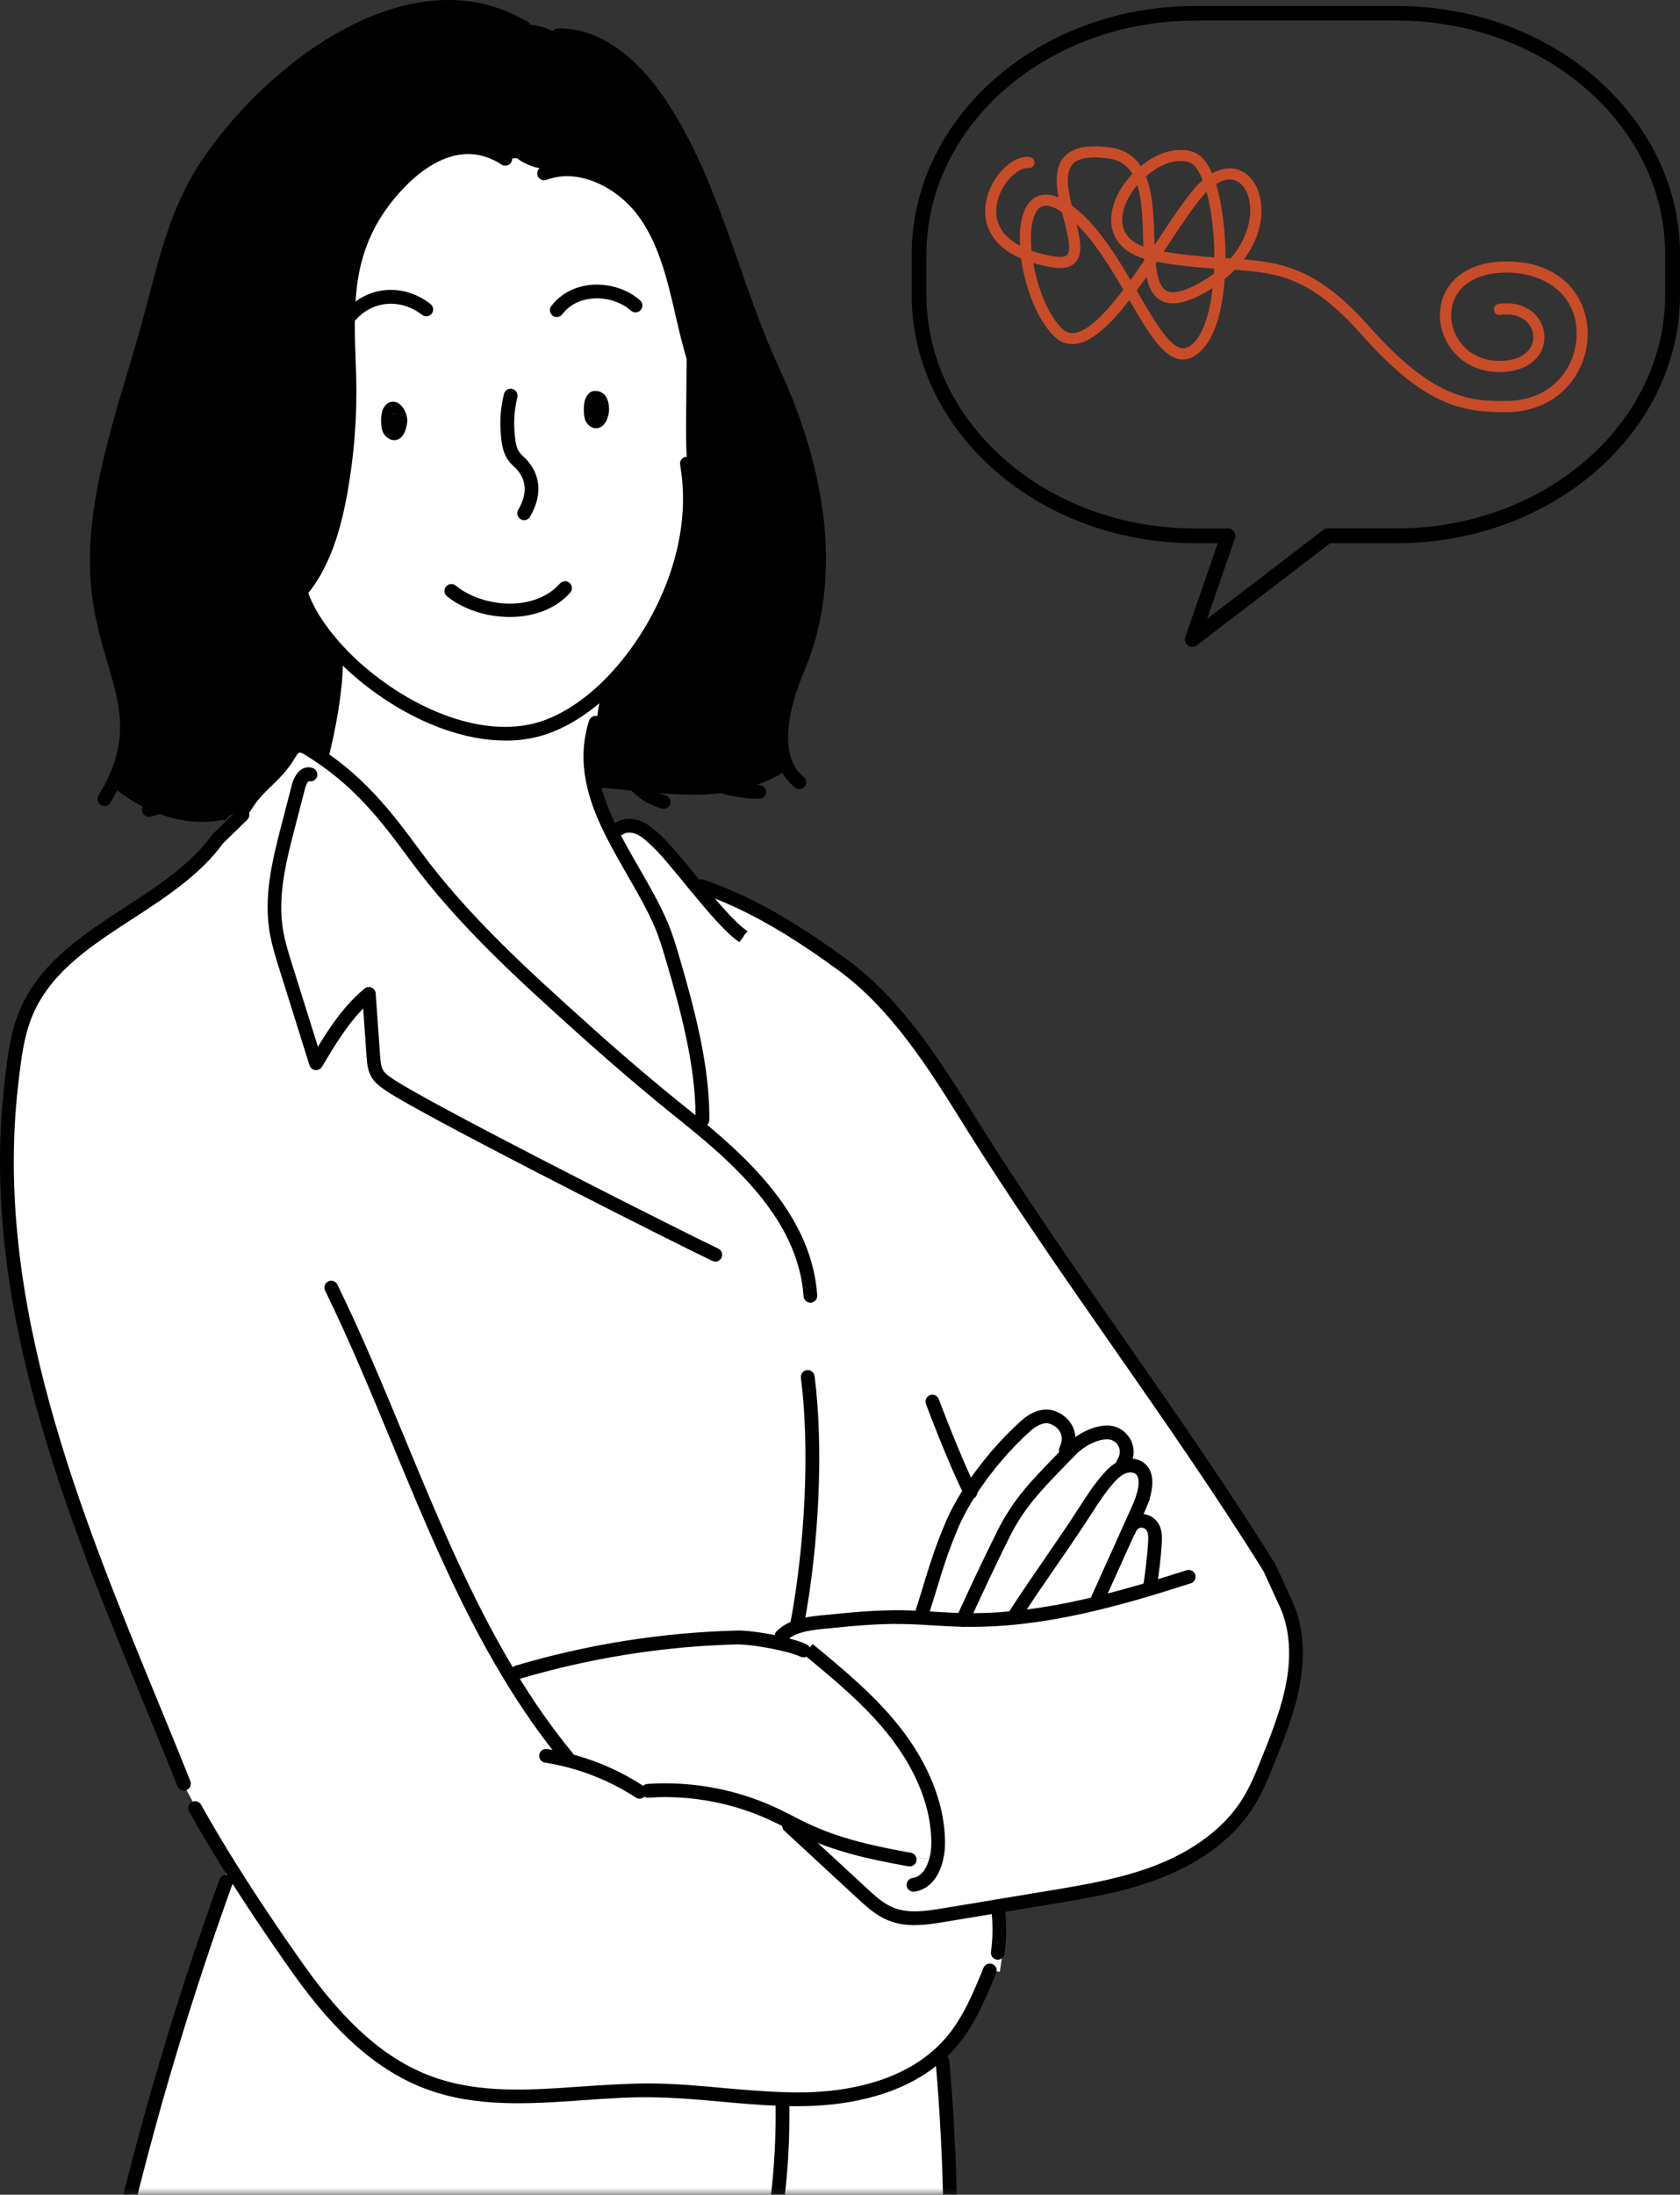
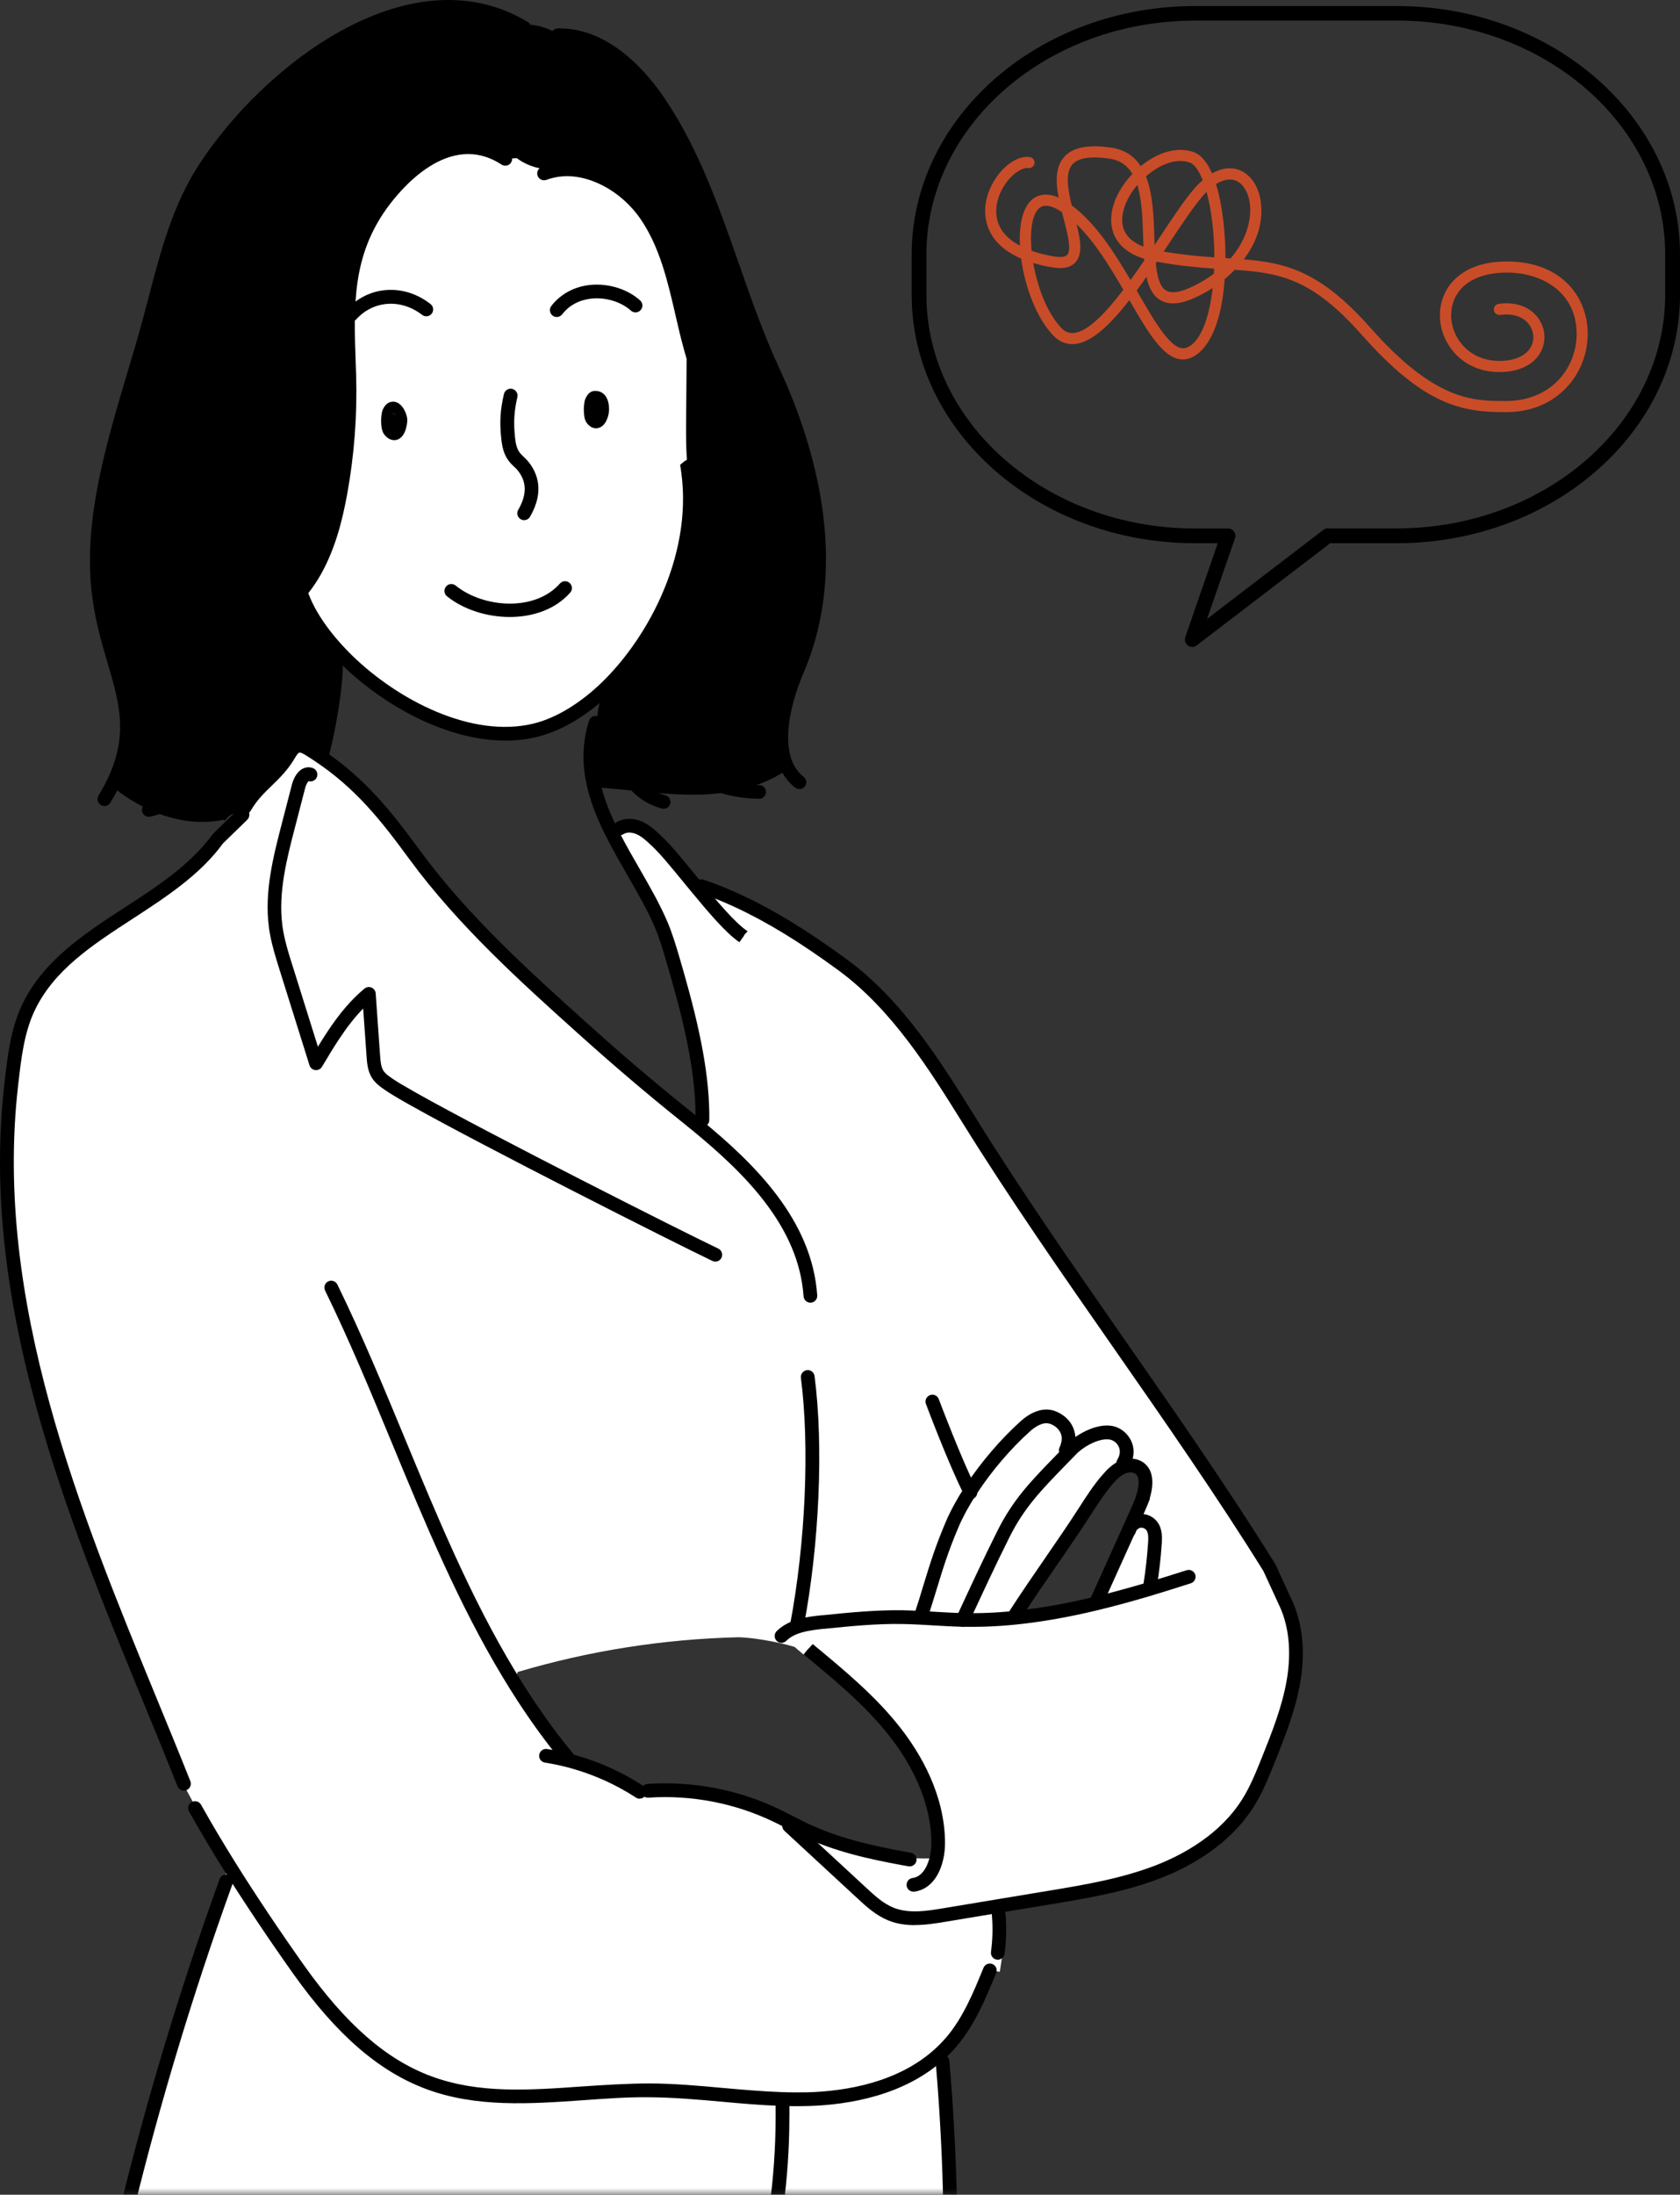
<svg xmlns="http://www.w3.org/2000/svg" xmlns:xlink="http://www.w3.org/1999/xlink" width="124.825px" height="163px" viewBox="0 0 124.825 163" version="1.1">
  <rect x="0" y="0" width="124.825" height="163" fill="#333333" stroke="none" />
  <title>MentalHealth_Illustration</title>
  <defs>
    <rect id="path-1" x="0" y="0" width="166" height="166" />
  </defs>
  <g id="Blog" stroke="none" stroke-width="1" fill="none" fill-rule="evenodd">
    <g id="Article-YourCIDPCareTeam-Desktop" transform="translate(-1246.5, -3283)">
      <g id="MentalHealth_Illustration" transform="translate(1225.5, 3280)">
        <mask id="mask-2" fill="white">
          <use xlink:href="#path-1" />
        </mask>
        <g id="Mask" />
        <g id="MentalHealth_Illo" mask="url(#mask-2)">
          <g transform="translate(21, 3)">
            <g id="Group" stroke-width="1" fill="none" fill-rule="evenodd">
              <g fill-rule="nonzero">
                <g transform="translate(0.498, 0.523)">
                  <path d="M83.432,113.018 C83.557,112.734 83.818,112.507 84.124,112.451 C84.476,112.383 84.856,112.524 85.072,112.808 C85.344,113.16 85.338,113.653 85.31,114.101 C85.242,115.111 85.128,116.115 84.969,117.113 C84.896,117.226 84.805,117.334 84.709,117.431 L84.743,117.544 C83.5,117.913 82.253,118.253 80.999,118.559 L80.971,118.446 C81.788,116.636 82.604,114.821 83.427,113.006 L83.438,113.006 L83.432,113.018 Z" id="Path" fill="#FFFFFF" />
-                   <path d="M84.414,110.721 L84.414,110.721 C84.294,111.078 84.141,111.424 83.983,111.764 C83.795,112.178 83.608,112.592 83.421,113.006 C82.599,114.821 81.782,116.636 80.965,118.446 L80.993,118.559 C78.98,119.041 76.949,119.427 74.902,119.631 L74.885,119.472 C76.671,116.699 78.345,114.453 80.137,111.679 C80.67,110.851 81.209,110.023 81.856,109.28 C82.179,108.911 82.542,108.56 83.001,108.395 C83.194,108.327 83.41,108.299 83.614,108.31 C83.897,108.333 84.164,108.446 84.346,108.662 C84.567,108.923 84.629,109.286 84.623,109.626 C84.612,109.995 84.527,110.363 84.408,110.715 L84.414,110.721 Z" id="Path" fill="#FFFFFF" />
                  <path d="M83.2,107.539 L83.274,107.556 C83.387,107.811 83.506,108.066 83.614,108.321 C83.41,108.304 83.194,108.338 83.001,108.407 C82.548,108.571 82.179,108.923 81.856,109.291 C81.209,110.029 80.67,110.862 80.137,111.691 C78.35,114.464 76.671,116.71 74.885,119.484 L74.902,119.643 C73.614,119.773 72.321,119.83 71.028,119.801 L71.028,119.801 C72.015,117.657 73.002,115.525 74.057,113.42 C75.35,110.823 76.87,109.444 79.11,107.119 C79.156,107.074 79.201,107.028 79.252,106.983 C79.961,106.336 81.169,105.729 82.065,105.888 C82.752,106.013 83.347,106.716 83.2,107.544 L83.2,107.539 Z" id="Path" fill="#FFFFFF" />
                  <path d="M71.657,110.131 C72.815,108.355 74.312,106.637 75.713,105.389 C76.223,104.935 76.955,104.493 77.675,104.731 C78.186,104.901 78.725,105.321 78.866,105.962 C78.866,106.087 78.878,106.211 78.912,106.336 C78.969,106.569 79.082,106.784 79.241,106.954 L79.258,106.972 C79.207,107.017 79.161,107.062 79.116,107.108 C76.881,109.433 75.361,110.811 74.062,113.409 C73.007,115.513 72.02,117.652 71.034,119.784 L71.034,119.784 C71.034,119.784 70.988,119.79 70.96,119.79 C69.95,119.767 68.946,119.688 67.937,119.637 L67.937,119.472 C68.81,116.824 69.168,115.247 70.257,112.689 C70.597,111.889 71.051,111.061 71.578,110.244 C71.601,110.204 71.629,110.17 71.652,110.131 L71.657,110.131 Z" id="Path" fill="#FFFFFF" />
                  <path d="M94.941,118.361 L93.818,115.916 C86.892,104.776 78.401,93.784 71.482,82.645 C68.85,78.413 66.122,74.074 62.1,71.131 C59.701,69.372 57.12,67.688 54.392,66.417 L52.22,66.088 C52.328,66.179 52.571,66.61 52.917,67.314 C52.362,66.695 51.777,65.998 51.205,65.306 C50.082,63.944 49.01,62.6 48.278,61.92 C47.898,61.562 47.512,61.194 47.036,60.972 C46.559,60.751 45.969,60.711 45.538,61.001 L45.623,61.585 C45.465,61.608 45.306,61.63 45.141,61.653 C46.281,63.871 47.722,66.02 48.635,68.159 C48.987,68.981 49.236,69.843 49.492,70.7 C50.479,74.04 51.539,77.999 51.675,81.573 L51.329,82.957 L51.267,83.03 C50.966,82.781 50.66,82.537 50.359,82.299 C47.75,80.211 45.209,78.033 42.725,75.799 C38.346,71.862 33.826,67.756 30.326,62.992 C28.046,59.883 26.186,57.563 23.072,55.516 C22.868,55.38 22.652,55.244 22.431,55.108 C22.181,54.954 21.892,54.807 21.603,54.875 C21.308,54.949 21.121,55.238 20.968,55.505 C19.969,57.212 18.676,57.717 17.678,59.43 L17.882,59.713 C17.757,59.804 15.806,61.664 15.687,61.755 C11.944,66.888 4.309,68.567 1.592,74.324 C0.753,76.105 0.549,78.107 0.322,80.07 C-1.782,98.543 6.884,116.194 13.157,131.951 L13.112,131.973 C13.464,132.614 13.81,133.255 14.156,133.902 L14.088,133.941 C14.865,135.325 15.704,136.732 16.578,138.122 C18.256,140.81 20.037,143.431 21.671,145.733 C24.184,149.273 27.28,152.636 31.347,154.15 C36.509,156.068 42.232,154.701 47.739,154.723 C51,154.74 54.245,155.251 57.5,155.359 C58.175,155.381 58.85,155.393 59.525,155.376 C63.082,155.274 66.814,154.349 69.389,151.961 C69.667,151.712 69.928,151.434 70.177,151.144 C71.499,149.602 72.287,147.69 73.053,145.813 L73.79,145.921 C73.858,145.461 73.926,145.002 73.994,144.548 L73.643,144.497 C73.767,143.561 73.796,142.619 73.716,141.684 L73.756,141.667 C73.682,141.462 73.614,141.258 73.535,141.054 C74.845,140.838 76.155,140.623 77.466,140.402 C80.25,139.942 83.058,139.472 85.678,138.434 C88.299,137.396 90.76,135.728 92.252,133.335 C92.87,132.342 93.307,131.253 93.744,130.17 C94.498,128.275 95.264,126.358 95.61,124.345 C95.956,122.331 95.854,120.181 94.952,118.349 L94.941,118.361 Z M68.844,103.767 C68.844,103.767 68.861,103.812 68.867,103.835 C68.867,103.835 68.827,103.739 68.759,103.568 C68.81,103.693 68.844,103.767 68.844,103.767 Z M57.245,134.327 C54.279,132.892 50.938,132.246 47.648,132.467 L47.631,132.722 C47.427,132.705 47.223,132.682 47.013,132.648 L47.03,132.552 C45.527,131.571 43.876,130.822 42.147,130.334 C41.976,130.283 41.806,130.238 41.636,130.198 L41.681,130.022 C40.054,128.048 38.613,125.955 37.308,123.783 C37.501,123.84 37.688,123.885 37.881,123.942 L37.961,123.658 C43.247,122.087 48.737,121.219 54.25,121.078 C55.186,121.055 57.274,121.401 58.538,121.792 C58.76,121.979 58.975,122.161 59.196,122.354 L59.542,121.945 C61.851,123.851 64.182,125.768 66.02,128.128 C67.857,130.487 69.196,133.352 69.207,136.346 C69.207,136.715 69.168,137.112 69.071,137.492 L69.009,137.475 C68.215,137.537 67.415,137.509 66.626,137.384 L66.609,137.481 C64.097,137.021 61.584,136.448 59.276,135.348 C59.179,135.303 59.083,135.252 58.986,135.206 C58.397,134.917 57.824,134.605 57.239,134.321 L57.245,134.327 Z M85.31,114.09 C85.242,115.099 85.128,116.103 84.969,117.102 C84.896,117.215 84.805,117.323 84.709,117.419 L84.743,117.533 C83.5,117.901 82.253,118.242 80.999,118.548 C78.986,119.03 76.955,119.416 74.907,119.62 C73.62,119.75 72.327,119.807 71.034,119.779 L70.96,119.779 C69.95,119.756 68.946,119.677 67.937,119.626 L67.937,119.461 C68.81,116.812 69.168,115.235 70.257,112.677 C70.597,111.878 71.051,111.05 71.578,110.233 C71.601,110.193 71.629,110.159 71.652,110.119 C72.809,108.344 74.306,106.626 75.707,105.378 C76.218,104.924 76.949,104.482 77.67,104.72 C78.18,104.89 78.719,105.31 78.861,105.951 C78.895,106.07 78.906,106.194 78.906,106.325 C78.963,106.557 79.076,106.773 79.235,106.943 L79.252,106.96 C79.961,106.314 81.169,105.707 82.065,105.865 C82.752,105.99 83.347,106.694 83.2,107.522 L83.274,107.539 C83.387,107.794 83.506,108.049 83.614,108.304 C83.897,108.327 84.164,108.441 84.346,108.656 C84.567,108.917 84.629,109.28 84.623,109.62 C84.612,109.989 84.527,110.358 84.408,110.709 L84.408,110.709 C84.289,111.067 84.136,111.413 83.977,111.753 C83.79,112.167 83.603,112.581 83.415,112.995 L83.427,112.995 C83.551,112.717 83.812,112.496 84.119,112.434 C84.47,112.365 84.85,112.507 85.066,112.791 C85.338,113.143 85.332,113.636 85.304,114.084 L85.31,114.09 Z" id="Shape" fill="#FFFFFF" />
                  <path d="M57.642,156.862 L57.614,156.862 C57.58,156.368 57.54,155.869 57.5,155.37 C58.175,155.393 58.85,155.404 59.525,155.387 C63.082,155.285 66.814,154.36 69.389,151.972 C69.44,152.177 69.474,152.381 69.485,152.591 L69.536,152.591 C69.848,156.181 70.035,159.783 70.103,163.396 L57.194,163.396 C57.483,161.229 57.637,159.045 57.642,156.862 Z" id="Path" fill="#FFFFFF" />
-                   <path d="M42.147,130.34 C41.976,130.289 41.806,130.243 41.636,130.204 L41.681,130.028 C40.054,128.054 38.613,125.961 37.308,123.789 C37.501,123.845 37.688,123.891 37.881,123.948 L37.961,123.664 C43.247,122.093 48.737,121.225 54.25,121.083 C55.186,121.061 57.274,121.407 58.538,121.804 C58.76,121.991 58.975,122.172 59.196,122.365 L59.542,121.957 C61.851,123.862 64.182,125.78 66.02,128.139 C67.857,130.499 69.196,133.363 69.207,136.358 C69.207,136.726 69.168,137.123 69.071,137.503 L69.009,137.486 C68.215,137.549 67.415,137.52 66.626,137.396 L66.609,137.492 C64.097,137.033 61.584,136.46 59.276,135.359 C59.179,135.314 59.083,135.263 58.986,135.218 C58.397,134.928 57.824,134.616 57.239,134.333 C54.273,132.898 50.932,132.251 47.643,132.472 L47.626,132.728 C47.421,132.711 47.217,132.688 47.007,132.654 L47.024,132.557 C45.521,131.576 43.871,130.828 42.141,130.34 L42.147,130.34 Z" id="Path" fill="#FFFFFF" />
                  <path d="M21.79,43.48 L21.875,43.554 C22.352,44.966 23.384,46.515 24.768,47.972 L24.439,48.125 C24.575,49.793 24.059,52.896 23.605,54.824 C23.458,55.017 23.304,55.21 23.157,55.402 L23.078,55.527 C22.873,55.391 22.658,55.255 22.437,55.119 C22.187,54.966 21.898,54.818 21.609,54.886 C21.314,54.96 21.126,55.249 20.973,55.516 C19.975,57.223 18.682,57.728 17.684,59.441 L17.888,59.724 C17.763,59.815 17.633,59.906 17.508,59.997 C17.502,59.991 17.491,59.985 17.485,59.98 C16.963,59.719 16.498,60.002 16.226,60.411 L16.084,60.365 C14.235,60.745 12.329,60.411 10.599,59.617 C9.595,59.163 8.648,58.562 7.809,57.858 C10.571,52.436 7.497,49.373 6.822,43.389 C6.085,36.844 8.892,29.658 10.588,23.424 C11.654,19.499 12.482,15.433 14.729,11.984 C19.17,5.172 29.651,-3.364 38.131,1.366 C39.016,1.196 39.94,1.446 40.734,1.877 C40.859,1.945 40.984,2.018 41.109,2.098 C44.183,2.109 46.758,4.531 48.482,7.101 C52.509,13.084 53.87,20.429 56.905,26.969 C60.092,33.832 61.856,41.926 58.743,49.231 C57.773,51.506 56.984,54.62 58.062,56.588 C56.962,57.371 55.68,57.87 54.347,58.159 C53.451,58.352 52.532,58.46 51.624,58.488 C50.167,58.533 48.709,58.414 47.257,58.272 C46.151,58.165 45.045,58.04 43.939,57.972 L43.684,58.034 C43.281,56.463 43.224,54.852 43.757,53.162 L43.842,53.162 C43.882,52.476 43.996,51.789 44.188,51.126 L44.075,50.995 C48.232,47.292 51.465,40.65 50.626,34.502 L50.632,34.502 C50.467,33.271 50.473,32.012 50.479,30.764 C50.496,28.603 50.513,26.436 50.53,24.275 L50.541,24.275 C50.496,24.082 50.445,23.895 50.405,23.708 C49.73,20.849 49.174,17.866 47.506,15.444 C46.06,13.34 43.491,11.785 41.029,12.092 L41.029,12.018 C39.934,12.194 38.777,11.893 37.898,11.235 L37.053,11.286 C33.508,8.978 29.929,11.768 27.848,14.655 C24.961,18.66 25.318,22.659 25.46,27.4 C25.545,30.327 25.324,33.265 24.79,36.146 C24.399,38.279 23.826,40.406 22.686,42.255 C22.42,42.686 22.119,43.1 21.79,43.491 L21.79,43.48 Z" id="Path" fill="#000000" />
                  <path d="M16.129,139.676 L16.118,139.676 C16.26,139.239 16.311,138.78 16.26,138.326 L16.583,138.127 C18.262,140.816 20.043,143.436 21.677,145.739 C24.189,149.278 27.286,152.642 31.353,154.156 C36.514,156.073 42.237,154.706 47.745,154.729 C51.006,154.746 54.25,155.256 57.506,155.37 C57.546,155.869 57.58,156.363 57.619,156.862 L57.648,156.862 C57.642,159.045 57.489,161.229 57.2,163.396 L9.261,163.396 L8.994,163.333 C10.968,155.33 13.356,147.435 16.141,139.681 L16.129,139.676 Z" id="Path" fill="#FFFFFF" />
-                   <path d="M25.284,48.5 C28.897,52.028 34.523,54.858 39.254,53.712 C40.882,53.315 42.538,52.351 44.069,50.99 L44.183,51.12 C43.99,51.789 43.876,52.47 43.837,53.162 L43.752,53.162 C43.219,54.847 43.275,56.463 43.678,58.029 C43.99,59.265 44.517,60.473 45.136,61.659 C46.276,63.876 47.716,66.026 48.63,68.164 C48.981,68.987 49.231,69.849 49.486,70.705 C50.473,74.046 51.534,78.005 51.67,81.578 L51.324,82.962 L51.261,83.036 C50.961,82.786 50.654,82.543 50.354,82.304 C47.745,80.217 45.204,78.039 42.719,75.804 C38.341,71.868 33.82,67.762 30.321,62.997 C28.04,59.889 26.18,57.569 23.066,55.522 L23.146,55.397 C23.299,55.204 23.446,55.011 23.594,54.818 C24.047,52.896 24.564,49.787 24.427,48.12 L24.756,47.967 C24.921,48.142 25.097,48.318 25.273,48.494 L25.284,48.5 Z" id="Path" fill="#FFFFFF" />
                  <path d="M25.284,48.5 C25.108,48.324 24.932,48.148 24.768,47.972 C23.384,46.515 22.352,44.966 21.875,43.554 L21.79,43.48 C22.119,43.089 22.42,42.675 22.686,42.244 C23.821,40.4 24.393,38.268 24.79,36.135 C25.318,33.254 25.545,30.321 25.46,27.389 C25.318,22.647 24.961,18.649 27.848,14.644 C29.929,11.757 33.508,8.967 37.053,11.275 L37.898,11.224 C38.777,11.882 39.934,12.177 41.023,12.007 L41.023,12.08 C43.491,11.78 46.06,13.334 47.506,15.433 C49.174,17.854 49.73,20.838 50.405,23.697 C50.45,23.884 50.496,24.071 50.541,24.258 L50.53,24.258 C50.513,26.425 50.496,28.586 50.479,30.752 C50.473,31.995 50.462,33.259 50.632,34.49 L50.626,34.49 C51.465,40.639 48.232,47.28 44.075,50.984 C42.544,52.345 40.882,53.31 39.26,53.707 C34.529,54.858 28.903,52.022 25.29,48.494 L25.284,48.5 Z M44.234,29.975 C44.251,29.663 44.205,29.028 43.752,29.022 C43.599,29.022 43.53,29.147 43.474,29.266 C43.451,29.323 43.434,29.38 43.423,29.448 C43.377,29.731 43.377,30.015 43.417,30.299 C43.434,30.401 43.451,30.514 43.519,30.594 C43.939,31.132 44.217,30.304 44.239,29.97 L44.234,29.975 Z M29.254,30.696 C29.266,30.344 28.766,29.346 28.42,30.077 C28.398,30.134 28.375,30.191 28.364,30.265 C28.313,30.554 28.313,30.854 28.352,31.144 C28.369,31.251 28.392,31.359 28.466,31.45 C28.993,32.091 29.249,31.059 29.254,30.696 L29.254,30.696 Z" id="Shape" fill="#FFFFFF" />
                </g>
                <g transform="translate(0, 0)" fill="#000000">
                  <path d="M29.281,32.687 C29.083,32.687 28.828,32.608 28.572,32.296 C28.408,32.092 28.374,31.871 28.351,31.752 C28.3,31.383 28.306,31.031 28.362,30.702 C28.379,30.594 28.408,30.487 28.459,30.385 L28.459,30.385 C28.754,29.755 29.236,29.817 29.372,29.851 C29.951,29.988 30.28,30.827 30.263,31.241 C30.263,31.247 30.223,32.415 29.52,32.653 C29.457,32.676 29.372,32.693 29.276,32.693 L29.281,32.687 Z M28.924,30.594 L29.366,30.804 C29.366,30.804 29.406,30.776 29.412,30.77 L28.924,30.6 L28.924,30.594 Z" id="Shape" />
                  <path d="M44.289,31.808 C44.102,31.808 43.852,31.74 43.614,31.434 C43.478,31.258 43.433,31.065 43.41,30.895 C43.365,30.555 43.365,30.214 43.421,29.891 C43.433,29.806 43.455,29.698 43.512,29.579 C43.677,29.211 43.943,29.001 44.267,29.035 C44.516,29.035 44.743,29.137 44.913,29.318 C45.242,29.67 45.265,30.226 45.248,30.526 C45.231,30.816 45.061,31.604 44.499,31.774 C44.454,31.791 44.38,31.803 44.289,31.803 L44.289,31.808 Z" id="Shape" />
                  <path d="M38.946,38.632 C38.861,38.632 38.77,38.609 38.691,38.564 C38.447,38.422 38.362,38.11 38.504,37.866 C39.173,36.714 39.145,35.739 38.43,34.894 C38.356,34.803 38.271,34.729 38.186,34.65 C38.067,34.536 37.937,34.412 37.818,34.259 C37.404,33.737 37.296,33.09 37.239,32.529 C37.114,31.326 37.171,30.436 37.443,29.267 C37.506,28.989 37.778,28.819 38.056,28.882 C38.328,28.944 38.504,29.216 38.441,29.494 C38.198,30.549 38.152,31.343 38.26,32.426 C38.3,32.841 38.373,33.306 38.623,33.629 C38.702,33.731 38.799,33.816 38.89,33.907 C39.003,34.015 39.111,34.122 39.213,34.236 C39.905,35.058 40.5,36.448 39.383,38.376 C39.287,38.541 39.116,38.632 38.941,38.632 L38.946,38.632 Z" id="Path" />
                  <path d="M26.094,23.885 C25.975,23.885 25.85,23.839 25.753,23.754 C25.544,23.567 25.527,23.244 25.714,23.034 C27.353,21.213 29.99,21.02 31.987,22.58 C32.208,22.75 32.248,23.074 32.078,23.295 C31.902,23.516 31.584,23.556 31.363,23.385 C29.797,22.172 27.744,22.308 26.474,23.714 C26.372,23.828 26.236,23.885 26.094,23.885 Z" id="Path" />
                  <path d="M41.368,23.544 C41.26,23.544 41.147,23.51 41.056,23.437 C40.835,23.266 40.795,22.943 40.965,22.722 C41.669,21.814 42.718,21.259 43.921,21.156 C45.253,21.043 46.649,21.485 47.562,22.313 C47.772,22.501 47.789,22.824 47.596,23.034 C47.409,23.244 47.085,23.261 46.876,23.068 C46.172,22.433 45.049,22.075 44.006,22.172 C43.359,22.228 42.44,22.478 41.771,23.346 C41.669,23.476 41.521,23.544 41.368,23.544 L41.368,23.544 Z" id="Path" />
                  <path d="M37.874,45.824 C36.161,45.824 34.42,45.262 33.212,44.286 C32.991,44.111 32.957,43.787 33.138,43.566 C33.314,43.345 33.637,43.311 33.859,43.492 C35.912,45.154 39.74,45.449 41.601,43.339 C41.788,43.129 42.111,43.107 42.321,43.294 C42.531,43.481 42.554,43.804 42.366,44.014 C41.26,45.268 39.582,45.824 37.874,45.824 L37.874,45.824 Z" id="Path" />
                  <path d="M18.181,47.145 C17.949,47.145 17.739,46.986 17.682,46.748 C17.62,46.476 17.79,46.198 18.068,46.136 C19.48,45.812 20.807,44.956 21.902,43.668 C22.214,43.305 22.498,42.908 22.753,42.494 C23.944,40.56 24.466,38.308 24.789,36.561 C25.311,33.72 25.532,30.816 25.447,27.923 L25.413,26.964 C25.266,22.552 25.135,18.74 27.926,14.866 C30.285,11.594 34.125,8.956 37.823,11.367 C38.061,11.52 38.124,11.837 37.971,12.076 C37.818,12.314 37.5,12.376 37.262,12.223 C33.359,9.676 29.758,14.061 28.748,15.462 C26.162,19.052 26.281,22.705 26.428,26.93 L26.462,27.895 C26.547,30.855 26.321,33.833 25.787,36.748 C25.447,38.581 24.897,40.951 23.621,43.033 C23.337,43.492 23.02,43.929 22.679,44.332 C21.443,45.79 19.928,46.754 18.301,47.128 C18.261,47.139 18.221,47.139 18.187,47.139 L18.181,47.145 Z" id="Path" />
                  <path d="M56.58,33.538 C55.832,33.538 55.066,33.17 54.289,32.444 C52.139,30.424 51.186,27.503 50.545,24.917 C50.494,24.713 50.449,24.531 50.409,24.344 L50.199,23.448 C49.621,20.941 49.025,18.343 47.585,16.256 C46.138,14.152 43.677,12.858 41.589,13.119 C41.26,13.159 40.926,13.238 40.602,13.358 C40.342,13.454 40.047,13.324 39.945,13.057 C39.848,12.79 39.984,12.501 40.245,12.399 C40.642,12.252 41.056,12.149 41.465,12.104 C43.949,11.792 46.739,13.233 48.418,15.677 C49.967,17.929 50.585,20.618 51.186,23.221 L51.396,24.117 C51.436,24.299 51.481,24.474 51.527,24.656 C52.139,27.123 53.024,29.868 54.986,31.706 C55.633,32.313 56.223,32.585 56.739,32.517 C57.017,32.489 57.272,32.676 57.312,32.96 C57.346,33.238 57.153,33.493 56.87,33.533 C56.773,33.544 56.677,33.55 56.58,33.55 L56.58,33.538 Z" id="Path" />
-                   <path d="M37.54,55.001 C33.167,55.001 28.487,52.38 25.424,49.391 C25.237,49.204 25.061,49.028 24.891,48.847 C23.417,47.293 22.379,45.699 21.891,44.241 C21.8,43.975 21.942,43.685 22.214,43.594 C22.481,43.504 22.77,43.646 22.861,43.918 C23.297,45.217 24.284,46.72 25.64,48.149 C25.804,48.325 25.975,48.495 26.145,48.665 C29.554,51.995 35.05,54.853 39.633,53.742 C41.136,53.373 42.724,52.471 44.232,51.132 C47.914,47.854 51.487,41.433 50.619,35.092 C50.596,34.899 50.568,34.712 50.534,34.531 C50.483,34.253 50.664,33.986 50.942,33.935 C51.215,33.879 51.487,34.066 51.538,34.344 C51.578,34.548 51.606,34.752 51.634,34.962 C52.553,41.672 48.793,48.444 44.919,51.898 C43.285,53.35 41.55,54.331 39.882,54.734 C39.122,54.921 38.339,55.006 37.551,55.006 L37.54,55.001 Z" id="Path" />
+                   <path d="M37.54,55.001 C33.167,55.001 28.487,52.38 25.424,49.391 C25.237,49.204 25.061,49.028 24.891,48.847 C23.417,47.293 22.379,45.699 21.891,44.241 C21.8,43.975 21.942,43.685 22.214,43.594 C22.481,43.504 22.77,43.646 22.861,43.918 C23.297,45.217 24.284,46.72 25.64,48.149 C25.804,48.325 25.975,48.495 26.145,48.665 C29.554,51.995 35.05,54.853 39.633,53.742 C41.136,53.373 42.724,52.471 44.232,51.132 C47.914,47.854 51.487,41.433 50.619,35.092 C50.596,34.899 50.568,34.712 50.534,34.531 C51.215,33.879 51.487,34.066 51.538,34.344 C51.578,34.548 51.606,34.752 51.634,34.962 C52.553,41.672 48.793,48.444 44.919,51.898 C43.285,53.35 41.55,54.331 39.882,54.734 C39.122,54.921 38.339,55.006 37.551,55.006 L37.54,55.001 Z" id="Path" />
                  <path d="M59.394,58.602 C59.286,58.602 59.172,58.568 59.076,58.495 C58.685,58.188 58.356,57.803 58.112,57.349 C56.756,54.876 58.117,51.07 58.77,49.55 C62.059,41.836 59.586,33.408 56.938,27.702 C55.763,25.172 54.828,22.495 53.926,19.909 C52.491,15.796 51.005,11.543 48.554,7.907 C47.358,6.126 44.862,3.142 41.601,3.131 L41.453,3.131 C41.17,3.131 40.943,2.904 40.943,2.621 C40.943,2.337 41.17,2.11 41.453,2.11 L41.606,2.11 C45.339,2.121 48.095,5.388 49.405,7.34 C51.929,11.083 53.432,15.399 54.896,19.574 C55.792,22.138 56.722,24.792 57.868,27.276 C60.607,33.175 63.148,41.899 59.711,49.958 C58.48,52.84 58.219,55.426 59.013,56.867 C59.195,57.196 59.428,57.474 59.711,57.701 C59.932,57.876 59.972,58.194 59.796,58.415 C59.694,58.546 59.547,58.608 59.394,58.608 L59.394,58.602 Z" id="Path" />
                  <path d="M23.95,56.475 C23.904,56.475 23.859,56.475 23.819,56.458 C23.547,56.385 23.388,56.107 23.456,55.834 C23.507,55.653 23.553,55.449 23.604,55.233 C24.103,53.106 24.551,50.18 24.432,48.694 C24.409,48.41 24.619,48.166 24.903,48.143 C25.192,48.121 25.43,48.331 25.453,48.614 C25.589,50.287 25.107,53.339 24.602,55.466 C24.551,55.693 24.5,55.908 24.449,56.101 C24.386,56.328 24.182,56.481 23.955,56.481 L23.95,56.475 Z" id="Path" />
                  <path d="M7.756,59.862 C7.666,59.862 7.575,59.839 7.496,59.788 C7.252,59.64 7.178,59.328 7.32,59.084 C7.535,58.727 7.705,58.421 7.847,58.143 C9.6,54.706 8.891,52.295 7.995,49.249 C7.547,47.724 7.036,45.999 6.809,43.957 C6.202,38.609 7.876,33.011 9.486,27.6 C9.878,26.278 10.252,25.036 10.587,23.805 C10.746,23.215 10.904,22.625 11.057,22.03 C11.931,18.678 12.838,15.218 14.79,12.217 C19.599,4.844 30.251,-3.375 38.873,1.435 C38.986,1.498 39.105,1.566 39.224,1.639 C39.462,1.787 39.542,2.099 39.394,2.343 C39.247,2.581 38.935,2.66 38.691,2.513 C38.589,2.45 38.481,2.388 38.379,2.331 C33.808,-0.221 28.935,1.452 25.657,3.307 C21.914,5.423 18.074,9.053 15.646,12.779 C13.786,15.638 12.901,19.018 12.044,22.291 C11.891,22.886 11.732,23.482 11.574,24.072 C11.233,25.314 10.865,26.567 10.468,27.895 C8.885,33.209 7.246,38.705 7.824,43.85 C8.046,45.801 8.516,47.406 8.976,48.966 C9.9,52.102 10.694,54.814 8.76,58.608 C8.613,58.909 8.426,59.238 8.199,59.618 C8.102,59.776 7.932,59.867 7.762,59.867 L7.756,59.862 Z" id="Path" />
                  <path d="M11.046,60.661 C10.836,60.661 10.649,60.531 10.575,60.321 C10.479,60.054 10.632,59.759 10.893,59.663 C10.916,59.652 10.955,59.646 10.984,59.64 C13.65,58.994 14.79,57.525 15.958,55.046 C16.077,54.791 16.383,54.683 16.639,54.802 C16.894,54.921 17.002,55.228 16.883,55.483 C15.612,58.183 14.273,59.896 11.222,60.639 C11.165,60.661 11.109,60.667 11.052,60.667 L11.046,60.661 Z" id="Path" />
                  <path d="M49.309,60.066 C49.269,60.066 49.229,60.066 49.184,60.049 C48.572,59.896 47.965,59.601 47.437,59.187 C46.252,58.256 45.531,56.85 45.509,55.42 C45.509,55.137 45.73,54.904 46.013,54.904 L46.019,54.904 C46.297,54.904 46.524,55.131 46.53,55.409 C46.547,56.515 47.131,57.655 48.067,58.387 C48.481,58.71 48.952,58.943 49.428,59.062 C49.7,59.13 49.87,59.408 49.802,59.68 C49.746,59.913 49.536,60.066 49.309,60.066 L49.309,60.066 Z" id="Path" />
                  <path d="M56.404,59.323 C55.86,59.323 55.304,59.272 54.754,59.181 C52.905,58.869 51.118,58.018 49.734,56.787 C49.524,56.6 49.507,56.277 49.695,56.067 C49.882,55.857 50.205,55.834 50.415,56.022 C51.663,57.128 53.268,57.893 54.93,58.177 C55.423,58.262 55.917,58.307 56.404,58.307 C56.688,58.307 56.915,58.534 56.915,58.818 C56.915,59.101 56.688,59.328 56.404,59.328 L56.404,59.323 Z" id="Path" />
                  <path d="M40.103,10.238 C40.058,10.238 40.013,10.232 39.967,10.221 C39.695,10.147 39.536,9.869 39.61,9.597 C40.013,8.105 39.859,6.449 39.19,5.06 C39.065,4.804 39.173,4.498 39.428,4.379 C39.684,4.26 39.99,4.362 40.109,4.617 C40.88,6.222 41.056,8.139 40.591,9.864 C40.529,10.091 40.325,10.244 40.098,10.244 L40.103,10.238 Z" id="Path" />
                  <path d="M52.185,83.701 C52.185,83.701 52.179,83.701 52.173,83.701 C51.89,83.701 51.668,83.462 51.674,83.179 C51.68,82.816 51.674,82.464 51.663,82.124 C51.532,78.681 50.545,74.92 49.496,71.37 C49.241,70.508 48.991,69.668 48.662,68.886 C48.123,67.615 47.397,66.362 46.632,65.029 C46.144,64.178 45.639,63.299 45.18,62.414 C44.448,61.007 43.972,59.822 43.682,58.676 C43.217,56.855 43.246,55.171 43.767,53.526 C43.852,53.259 44.136,53.106 44.408,53.191 C44.675,53.276 44.828,53.566 44.743,53.832 C44.284,55.29 44.261,56.793 44.675,58.421 C44.947,59.487 45.395,60.605 46.087,61.943 C46.53,62.811 47.034,63.679 47.517,64.518 C48.265,65.817 49.037,67.161 49.598,68.483 C49.95,69.317 50.211,70.184 50.46,71.024 C51.538,74.694 52.548,78.528 52.684,82.073 C52.701,82.424 52.706,82.804 52.701,83.19 C52.701,83.468 52.468,83.689 52.19,83.689 L52.185,83.701 Z" id="Path" />
                  <path d="M54.93,69.975 C54.93,69.975 54.913,69.958 54.896,69.952 L54.896,69.952 C53.903,69.26 52.582,67.7 51.311,66.157 L50.857,65.607 C49.921,64.461 49.037,63.384 48.43,62.822 L48.373,62.771 C48.027,62.448 47.698,62.136 47.318,61.966 C46.949,61.796 46.558,61.79 46.32,61.954 C46.087,62.113 45.77,62.051 45.611,61.818 C45.452,61.586 45.514,61.268 45.747,61.109 C46.286,60.746 47.051,60.718 47.749,61.041 C48.277,61.285 48.685,61.665 49.076,62.028 L49.127,62.079 C49.785,62.686 50.693,63.792 51.651,64.966 L52.099,65.516 C53.268,66.934 54.595,68.506 55.48,69.118 C55.503,69.135 55.525,69.158 55.548,69.175 L55.344,69.379 L55.23,69.572 L54.93,69.986 L54.93,69.975 Z" id="Path" />
                  <path d="M13.667,132.989 C13.462,132.989 13.27,132.87 13.19,132.666 C12.396,130.67 11.562,128.639 10.717,126.586 C4.977,112.622 -1.528,96.797 0.321,80.541 L0.343,80.348 C0.564,78.426 0.786,76.435 1.636,74.637 C3.191,71.347 6.287,69.334 9.282,67.388 C11.676,65.834 14.149,64.223 15.782,61.983 C15.833,61.92 15.839,61.909 16.667,61.109 C17.098,60.69 17.557,60.247 17.631,60.173 C17.801,59.947 18.108,59.918 18.335,60.088 C18.561,60.259 18.59,60.593 18.425,60.82 C18.386,60.871 18.38,60.882 17.382,61.847 C16.996,62.215 16.633,62.567 16.576,62.629 C14.869,64.978 12.311,66.639 9.844,68.245 C6.838,70.201 3.996,72.045 2.567,75.074 C1.79,76.718 1.574,78.624 1.364,80.462 L1.341,80.655 C-0.485,96.65 5.97,112.349 11.664,126.195 C12.509,128.253 13.349,130.284 14.143,132.286 C14.245,132.547 14.12,132.848 13.859,132.95 C13.797,132.972 13.735,132.984 13.672,132.984 L13.667,132.989 Z" id="Path" />
                  <path d="M68.44,120.506 C68.389,120.506 68.332,120.5 68.281,120.483 C68.015,120.398 67.867,120.109 67.952,119.842 C68.208,119.065 68.418,118.384 68.61,117.738 C69.087,116.184 69.495,114.845 70.278,113.013 C70.618,112.219 71.078,111.374 71.639,110.495 C71.668,110.449 71.696,110.41 71.724,110.364 C72.859,108.629 74.367,106.865 75.853,105.537 C76.681,104.8 77.555,104.528 78.315,104.772 C78.928,104.976 79.654,105.503 79.846,106.377 C79.886,106.524 79.909,106.695 79.903,106.876 C79.903,107.216 79.812,107.574 79.648,107.931 C79.529,108.186 79.228,108.3 78.973,108.181 C78.718,108.061 78.604,107.761 78.723,107.506 C78.831,107.279 78.882,107.058 78.888,106.853 C78.888,106.763 78.882,106.695 78.865,106.621 C78.757,106.144 78.349,105.855 78.003,105.742 C77.464,105.566 76.857,106.014 76.54,106.297 C75.116,107.568 73.67,109.258 72.575,110.937 L72.501,111.045 C71.968,111.879 71.537,112.673 71.219,113.416 C70.459,115.197 70.057,116.513 69.592,118.038 C69.393,118.685 69.183,119.377 68.928,120.16 C68.86,120.375 68.656,120.511 68.44,120.511 L68.44,120.506 Z" id="Path" />
                  <path d="M71.531,120.818 C71.458,120.818 71.39,120.801 71.316,120.772 C71.061,120.653 70.947,120.352 71.066,120.097 C72.036,117.999 73.04,115.826 74.101,113.711 C75.264,111.379 76.585,110.018 78.417,108.135 C78.678,107.863 78.956,107.579 79.24,107.284 C79.285,107.239 79.336,107.188 79.393,107.131 C80.192,106.4 81.554,105.708 82.648,105.906 C83.562,106.076 84.395,107.018 84.197,108.158 C84.146,108.436 84.044,108.697 83.89,108.935 C83.743,109.173 83.425,109.247 83.187,109.099 C82.949,108.952 82.875,108.634 83.023,108.396 C83.108,108.26 83.159,108.124 83.187,107.976 C83.284,107.438 82.887,106.995 82.461,106.916 C81.769,106.791 80.714,107.307 80.085,107.88 C80.045,107.92 80.005,107.948 79.977,107.988 C79.682,108.294 79.404,108.578 79.137,108.85 C77.373,110.665 76.097,111.975 75.003,114.17 C73.948,116.274 72.949,118.441 71.979,120.534 C71.894,120.721 71.707,120.829 71.514,120.829 L71.531,120.818 Z" id="Path" />
                  <path d="M81.469,119.479 C81.401,119.479 81.327,119.462 81.259,119.434 C81.003,119.32 80.884,119.014 81.003,118.759 C81.82,116.949 82.637,115.134 83.459,113.319 L84.015,112.077 C84.174,111.725 84.316,111.402 84.424,111.085 C84.514,110.818 84.804,110.676 85.07,110.761 C85.337,110.852 85.479,111.141 85.394,111.408 C85.269,111.771 85.116,112.117 84.945,112.497 L84.39,113.733 C83.567,115.548 82.75,117.363 81.934,119.173 C81.849,119.36 81.661,119.473 81.469,119.473 L81.469,119.479 Z" id="Path" />
                  <path d="M75.388,120.506 C75.292,120.506 75.195,120.477 75.11,120.426 C74.872,120.273 74.804,119.955 74.957,119.723 C75.859,118.322 76.75,117.034 77.606,115.787 C78.451,114.561 79.325,113.297 80.204,111.93 C80.709,111.141 81.281,110.251 81.968,109.474 C82.285,109.111 82.728,108.663 83.318,108.447 C83.579,108.351 83.862,108.317 84.14,108.334 C84.588,108.373 84.968,108.561 85.223,108.867 C85.501,109.184 85.632,109.627 85.62,110.171 C85.609,110.563 85.53,110.965 85.382,111.414 C85.291,111.68 85.002,111.828 84.736,111.737 C84.469,111.646 84.327,111.357 84.412,111.09 C84.531,110.744 84.588,110.432 84.599,110.149 C84.599,109.956 84.582,109.689 84.446,109.536 C84.339,109.406 84.174,109.372 84.055,109.36 C83.925,109.349 83.783,109.372 83.658,109.417 C83.284,109.553 82.966,109.882 82.728,110.154 C82.092,110.88 81.565,111.697 81.055,112.491 C80.164,113.875 79.285,115.146 78.434,116.376 C77.578,117.613 76.699,118.895 75.802,120.284 C75.706,120.438 75.541,120.517 75.371,120.517 L75.388,120.506 Z" id="Path" />
                  <path d="M85.467,118.197 C85.433,118.197 85.399,118.197 85.365,118.186 C85.087,118.129 84.911,117.862 84.968,117.585 C85.127,116.592 85.235,115.594 85.303,114.584 C85.325,114.238 85.337,113.852 85.172,113.637 C85.07,113.506 84.889,113.438 84.724,113.467 C84.588,113.495 84.458,113.603 84.401,113.739 C84.401,113.75 84.39,113.767 84.384,113.79 C84.316,114.062 84.038,114.227 83.766,114.159 C83.493,114.091 83.323,113.813 83.397,113.54 C83.414,113.472 83.437,113.41 83.465,113.342 C83.658,112.894 84.066,112.559 84.526,112.469 C85.07,112.361 85.643,112.576 85.978,113.019 C86.358,113.506 86.352,114.119 86.318,114.652 C86.25,115.69 86.131,116.722 85.972,117.715 C85.972,117.721 85.961,117.777 85.961,117.789 C85.91,118.033 85.7,118.197 85.462,118.197 L85.467,118.197 Z" id="Path" />
                  <path d="M58.066,122.014 C57.936,122.014 57.8,121.963 57.703,121.861 C57.505,121.657 57.51,121.339 57.709,121.141 C58.656,120.211 60.063,120.069 61.089,119.961 L61.157,119.961 C63.069,119.763 65.043,119.57 67.011,119.592 C67.493,119.598 67.981,119.621 68.463,119.649 L69.359,119.7 C70.062,119.74 70.766,119.785 71.469,119.802 L71.526,119.802 C72.768,119.831 74.05,119.78 75.349,119.643 C77.215,119.456 79.183,119.11 81.372,118.583 C82.552,118.294 83.8,117.953 85.093,117.573 C86.125,117.267 87.146,116.944 88.167,116.62 C88.439,116.535 88.723,116.683 88.808,116.949 C88.893,117.216 88.746,117.505 88.479,117.59 C87.452,117.919 86.42,118.243 85.382,118.554 C84.078,118.94 82.807,119.286 81.61,119.575 C79.376,120.114 77.362,120.466 75.451,120.659 C74.112,120.795 72.785,120.846 71.514,120.818 L71.452,120.818 C70.72,120.801 70.006,120.755 69.291,120.715 L68.401,120.664 C67.93,120.642 67.459,120.619 66.988,120.613 C65.082,120.585 63.137,120.778 61.254,120.971 L61.186,120.971 C60.051,121.095 59.059,121.237 58.418,121.867 C58.316,121.963 58.191,122.014 58.061,122.014 L58.066,122.014 Z" id="Path" />
                  <path d="M67.867,140.493 C67.612,140.493 67.397,140.306 67.363,140.051 C67.329,139.773 67.521,139.518 67.805,139.478 C68.656,139.365 68.979,138.344 69.081,137.913 C69.161,137.595 69.2,137.238 69.2,136.88 C69.189,133.602 67.521,130.772 66.12,128.979 C64.322,126.671 61.991,124.754 59.739,122.893 L60.04,122.479 L60.363,122.088 L60.04,122.479 L60.386,122.105 C62.678,123.999 65.054,125.956 66.92,128.35 C68.418,130.273 70.204,133.313 70.216,136.88 C70.216,137.323 70.164,137.76 70.068,138.151 C69.75,139.501 68.973,140.357 67.93,140.493 C67.907,140.493 67.884,140.493 67.862,140.493 L67.867,140.493 Z" id="Path" />
                  <path d="M67.975,142.978 C67.317,142.978 66.648,142.893 66.013,142.632 C65.082,142.263 64.339,141.577 63.687,140.97 L58.287,135.979 C58.078,135.786 58.066,135.462 58.259,135.258 C58.452,135.048 58.775,135.037 58.979,135.23 L64.379,140.221 C64.997,140.794 65.638,141.384 66.393,141.685 C67.544,142.144 68.9,141.923 70.091,141.724 L73.948,141.083 C75.258,140.868 76.568,140.652 77.878,140.431 C80.595,139.983 83.403,139.512 85.989,138.491 C87.974,137.703 90.685,136.217 92.319,133.596 C92.909,132.649 93.34,131.572 93.76,130.528 C94.503,128.667 95.263,126.762 95.603,124.788 C95.864,123.285 95.966,121.084 94.99,119.11 L93.873,116.683 C90.425,111.141 86.522,105.537 82.745,100.115 C78.945,94.664 75.02,89.026 71.548,83.44 C69.081,79.481 66.291,74.989 62.298,72.067 C59.45,69.98 57.028,68.5 54.68,67.405 C54.045,67.11 53.444,66.855 52.837,66.622 C52.542,66.509 52.253,66.401 51.958,66.305 C51.691,66.214 51.544,65.925 51.634,65.658 C51.725,65.392 52.014,65.244 52.281,65.335 C52.593,65.437 52.899,65.55 53.205,65.67 C53.829,65.908 54.459,66.174 55.117,66.481 C57.533,67.604 60.006,69.118 62.91,71.245 C67.062,74.28 69.909,78.862 72.422,82.901 C75.876,88.465 79.795,94.092 83.584,99.531 C87.373,104.97 91.292,110.597 94.758,116.172 C94.769,116.189 94.781,116.212 94.786,116.229 L95.909,118.674 C96.771,120.421 97.015,122.599 96.607,124.964 C96.25,127.045 95.467,129.002 94.712,130.891 C94.27,131.997 93.816,133.114 93.181,134.135 C91.4,136.994 88.49,138.593 86.363,139.438 C83.681,140.505 80.816,140.976 78.043,141.435 C76.733,141.656 75.428,141.872 74.112,142.087 L70.255,142.728 C69.563,142.842 68.775,142.972 67.975,142.972 L67.975,142.978 Z" id="Path" />
                  <path d="M72.11,111.345 C71.934,111.345 71.77,111.255 71.673,111.096 C71.673,111.085 71.645,111.039 71.639,111.028 C70.527,108.873 68.803,104.29 68.792,104.256 C68.701,103.989 68.849,103.7 69.115,103.609 C69.382,103.518 69.665,103.66 69.756,103.927 C69.79,104.017 71.486,108.498 72.53,110.534 L72.11,110.829 L72.558,110.591 C72.688,110.835 72.603,111.147 72.359,111.283 C72.28,111.328 72.195,111.351 72.11,111.351 L72.11,111.345 Z" id="Path" />
-                   <path d="M38.458,124.703 C38.237,124.703 38.033,124.561 37.971,124.34 C37.891,124.068 38.044,123.784 38.317,123.705 C43.66,122.122 49.184,121.243 54.737,121.101 C55.735,121.067 57.856,121.43 59.189,121.844 C59.501,121.941 59.739,122.031 59.921,122.122 C60.176,122.241 60.284,122.547 60.159,122.803 C60.034,123.058 59.734,123.166 59.479,123.041 C59.342,122.973 59.144,122.899 58.883,122.82 C57.681,122.445 55.644,122.116 54.76,122.128 C49.298,122.27 43.858,123.132 38.6,124.691 C38.549,124.703 38.504,124.714 38.453,124.714 L38.458,124.703 Z" id="Path" />
                  <path d="M67.589,138.616 C67.561,138.616 67.527,138.616 67.499,138.61 L67.022,138.525 C64.578,138.077 61.986,137.51 59.558,136.353 C59.433,136.291 59.337,136.245 59.246,136.2 C58.979,136.069 58.702,135.928 58.424,135.78 C58.123,135.621 57.822,135.468 57.516,135.321 C54.618,133.92 51.385,133.296 48.18,133.511 C47.897,133.534 47.653,133.318 47.636,133.035 C47.619,132.751 47.828,132.513 48.112,132.49 C51.498,132.263 54.907,132.921 57.964,134.402 C58.276,134.555 58.588,134.714 58.9,134.873 C59.172,135.014 59.445,135.156 59.717,135.287 C59.813,135.338 59.893,135.377 59.972,135.411 C62.32,136.529 64.833,137.085 67.204,137.516 L67.68,137.601 C67.958,137.652 68.14,137.918 68.094,138.196 C68.049,138.44 67.833,138.616 67.595,138.616 L67.589,138.616 Z" id="Path" />
                  <path d="M42.179,131.067 C42.032,131.067 41.884,131.004 41.782,130.88 C40.211,128.968 38.765,126.909 37.364,124.578 C34.068,119.127 31.561,113.07 29.14,107.222 C27.58,103.45 25.963,99.548 24.154,95.85 C24.029,95.595 24.137,95.288 24.386,95.169 C24.642,95.044 24.942,95.152 25.067,95.402 C26.888,99.128 28.51,103.042 30.081,106.831 C32.492,112.65 34.982,118.668 38.237,124.051 C39.61,126.336 41.028,128.356 42.571,130.227 C42.752,130.443 42.718,130.766 42.503,130.948 C42.406,131.027 42.293,131.067 42.179,131.067 L42.179,131.067 Z" id="Path" />
                  <path d="M47.528,133.591 C47.431,133.591 47.335,133.562 47.25,133.506 C45.787,132.553 44.187,131.827 42.503,131.35 C42.338,131.299 42.174,131.26 42.015,131.22 C41.527,131.095 41.028,130.993 40.489,130.908 C40.211,130.863 40.018,130.602 40.064,130.324 C40.109,130.046 40.37,129.853 40.648,129.898 C41.221,129.989 41.748,130.097 42.259,130.227 C42.429,130.267 42.605,130.312 42.786,130.363 C44.561,130.863 46.252,131.628 47.806,132.643 C48.044,132.797 48.106,133.114 47.953,133.352 C47.857,133.5 47.692,133.585 47.528,133.585 L47.528,133.591 Z" id="Path" />
                  <path d="M59.257,156.426 C58.849,156.426 58.424,156.42 57.981,156.403 C56.518,156.352 55.037,156.222 53.608,156.091 C51.844,155.932 50.024,155.774 48.237,155.762 C46.615,155.74 44.936,155.87 43.314,155.983 C39.423,156.256 35.396,156.539 31.675,155.155 C28.147,153.845 24.999,151.111 21.76,146.551 C19.94,143.987 18.176,141.344 16.65,138.917 C15.748,137.476 14.903,136.058 14.149,134.719 L14.041,134.527 C13.91,134.277 14.001,133.971 14.251,133.835 C14.5,133.704 14.807,133.795 14.943,134.044 L15.045,134.226 C15.788,135.548 16.622,136.943 17.512,138.372 C19.021,140.788 20.779,143.409 22.588,145.961 C25.702,150.34 28.697,152.96 32.027,154.197 C35.543,155.507 39.281,155.24 43.24,154.962 C44.885,154.849 46.581,154.741 48.243,154.736 C50.075,154.741 51.918,154.906 53.699,155.07 C55.117,155.195 56.58,155.325 58.015,155.377 C58.724,155.405 59.376,155.405 60.006,155.394 C62.825,155.314 66.773,154.679 69.535,152.115 C69.784,151.888 70.023,151.639 70.284,151.344 C71.565,149.846 72.331,147.969 73.074,146.148 C73.182,145.887 73.477,145.763 73.738,145.87 C73.999,145.978 74.123,146.273 74.016,146.534 C73.278,148.338 72.445,150.38 71.055,152.007 C70.771,152.336 70.499,152.62 70.227,152.87 C67.232,155.649 63.029,156.329 60.034,156.414 C59.779,156.42 59.518,156.426 59.257,156.426 L59.257,156.426 Z" id="Path" />
                  <path d="M74.135,145.541 C74.135,145.541 74.089,145.541 74.067,145.541 C73.789,145.502 73.59,145.246 73.63,144.969 C73.749,144.067 73.777,143.159 73.698,142.263 C73.675,141.979 73.885,141.736 74.163,141.713 C74.441,141.673 74.691,141.9 74.713,142.178 C74.793,143.148 74.77,144.129 74.64,145.105 C74.606,145.36 74.384,145.547 74.135,145.547 L74.135,145.541 Z" id="Path" />
                  <path d="M9.396,164.712 C9.356,164.712 9.316,164.712 9.277,164.695 C9.004,164.627 8.834,164.349 8.902,164.077 L8.987,163.726 C10.955,155.74 13.366,147.759 16.151,140.023 L16.315,139.569 C16.406,139.302 16.701,139.161 16.968,139.257 C17.234,139.348 17.376,139.643 17.28,139.909 L17.115,140.369 C14.342,148.082 11.942,156.023 9.98,163.975 L9.895,164.327 C9.838,164.559 9.628,164.718 9.401,164.718 L9.396,164.712 Z" id="Path" />
                  <path d="M70.618,165.994 C70.34,165.994 70.108,165.767 70.108,165.49 C70.108,164.968 70.096,164.452 70.085,163.93 C70.023,160.385 69.83,156.76 69.524,153.159 C69.501,152.875 69.705,152.631 69.989,152.609 C70.261,152.569 70.516,152.79 70.539,153.074 C70.851,156.698 71.044,160.345 71.106,163.913 C71.117,164.435 71.123,164.956 71.129,165.484 C71.129,165.767 70.902,165.994 70.624,166 L70.624,166 L70.618,165.994 Z" id="Path" />
                  <path d="M60.216,96.752 C59.949,96.752 59.728,96.547 59.705,96.275 C59.348,91.091 55.327,87.138 51.441,83.95 C51.141,83.701 50.84,83.457 50.545,83.224 C48.061,81.233 45.554,79.101 42.888,76.701 C38.736,72.969 34.034,68.738 30.421,63.815 C28.283,60.899 26.406,58.512 23.297,56.464 C23.093,56.328 22.889,56.197 22.674,56.067 C22.583,56.01 22.339,55.863 22.237,55.897 C22.123,55.925 21.976,56.186 21.919,56.283 C21.38,57.201 20.773,57.786 20.189,58.353 C19.628,58.897 19.095,59.413 18.629,60.208 C18.488,60.451 18.176,60.536 17.932,60.389 C17.688,60.247 17.609,59.935 17.75,59.691 C18.283,58.773 18.896,58.183 19.48,57.615 C20.042,57.071 20.575,56.56 21.034,55.766 C21.17,55.534 21.454,55.04 21.982,54.904 C22.498,54.774 22.951,55.046 23.195,55.194 C23.422,55.33 23.643,55.471 23.853,55.613 C27.098,57.752 29.037,60.213 31.238,63.214 C34.789,68.052 39.451,72.243 43.563,75.941 C46.212,78.329 48.702,80.451 51.175,82.424 C51.476,82.663 51.782,82.912 52.082,83.162 C56.138,86.485 60.335,90.637 60.721,96.207 C60.738,96.491 60.528,96.729 60.244,96.752 C60.233,96.752 60.222,96.752 60.21,96.752 L60.216,96.752 Z" id="Path" />
                  <path d="M59.212,121.249 C59.178,121.249 59.15,121.249 59.116,121.237 C58.838,121.186 58.656,120.92 58.707,120.642 C59.853,114.584 60.165,107.398 59.507,102.333 C59.473,102.055 59.666,101.8 59.949,101.76 C60.227,101.72 60.483,101.919 60.522,102.202 C61.197,107.369 60.88,114.681 59.711,120.835 C59.666,121.078 59.45,121.249 59.212,121.249 L59.212,121.249 Z" id="Path" />
                  <path d="M57.584,165.195 C57.584,165.195 57.533,165.195 57.505,165.189 C57.227,165.144 57.034,164.883 57.079,164.605 C57.119,164.355 57.147,164.106 57.181,163.85 C57.471,161.701 57.618,159.528 57.63,157.379 C57.63,157.021 57.63,156.675 57.63,156.324 C57.63,156.04 57.845,155.808 58.129,155.802 C58.384,155.785 58.645,156.017 58.65,156.301 C58.656,156.664 58.656,157.021 58.65,157.384 C58.645,159.574 58.492,161.791 58.197,163.981 C58.163,164.236 58.129,164.497 58.089,164.758 C58.049,165.007 57.834,165.189 57.584,165.189 L57.584,165.195 Z" id="Path" />
                  <path d="M84.911,111.76 C84.628,111.76 84.401,111.533 84.401,111.249 C84.401,110.965 84.628,110.739 84.911,110.739 C85.195,110.739 85.422,110.965 85.422,111.249 L85.422,111.249 C85.422,111.533 85.195,111.765 84.911,111.765 L84.911,111.76 Z" id="Path" />
                </g>
              </g>
              <path d="M88.581,48.047 C88.468,48.047 88.354,48.013 88.264,47.945 C88.071,47.803 87.991,47.553 88.065,47.327 L90.481,40.344 L88.78,40.344 C77.175,40.344 67.737,32.063 67.737,21.882 L67.737,18.91 C67.737,8.729 77.175,0.448 88.78,0.448 L103.782,0.448 C115.387,0.448 124.825,8.729 124.825,18.91 L124.825,21.882 C124.825,32.063 115.387,40.344 103.782,40.344 L98.836,40.344 L88.91,47.939 C88.814,48.013 88.695,48.053 88.581,48.053 L88.581,48.047 Z M88.78,1.532 C77.782,1.532 68.832,9.325 68.832,18.905 L68.832,21.877 C68.832,31.457 77.782,39.25 88.78,39.25 L91.247,39.25 C91.423,39.25 91.587,39.335 91.689,39.477 C91.791,39.618 91.82,39.806 91.763,39.97 L89.687,45.965 L98.32,39.358 C98.416,39.284 98.53,39.244 98.649,39.244 L103.776,39.244 C114.774,39.244 123.724,31.451 123.724,21.871 L123.724,18.899 C123.724,9.319 114.774,1.526 103.776,1.526 L88.774,1.526 L88.78,1.532 Z" id="Shape" fill="#000000" fill-rule="nonzero" />
            </g>
            <path d="M112.222,19.426 C109.261,19.33 108.002,20.663 107.52,21.463 C106.805,22.642 106.805,24.174 107.531,25.456 C108.314,26.84 109.726,27.634 111.405,27.634 C112.868,27.634 113.997,27.078 114.496,26.108 C114.899,25.325 114.825,24.384 114.303,23.646 C113.685,22.779 112.607,22.387 111.348,22.569 C111.121,22.603 110.963,22.813 110.997,23.039 C111.031,23.266 111.24,23.42 111.467,23.391 C112.409,23.255 113.203,23.522 113.634,24.128 C113.974,24.611 114.025,25.223 113.764,25.728 C113.413,26.409 112.556,26.806 111.411,26.806 C110.032,26.806 108.887,26.165 108.257,25.047 C107.684,24.026 107.673,22.818 108.234,21.888 C108.909,20.771 110.322,20.192 112.205,20.249 C114.7,20.328 117.19,21.792 117.145,24.877 C117.105,27.316 115.285,29.783 111.881,29.783 C109.42,29.783 106.635,29.783 101.785,24.304 C98.11,20.152 95.552,19.517 92.415,19.262 C93.289,18.111 93.85,16.704 93.697,15.15 C93.572,13.874 92.915,12.898 91.99,12.597 C91.593,12.467 90.912,12.393 90.056,12.881 C89.71,12.081 89.256,11.497 88.683,11.293 C87.521,10.879 86.046,11.276 84.758,12.342 C84.293,11.628 83.596,11.117 82.552,10.964 C80.845,10.714 79.705,10.941 79.069,11.656 C78.406,12.399 78.434,13.516 78.655,14.673 C77.493,14.169 76.818,14.639 76.494,15.014 C75.927,15.666 75.712,16.874 75.78,18.247 C74.464,17.549 73.863,16.522 74.055,15.235 C74.294,13.641 75.672,12.393 76.398,12.484 C76.625,12.512 76.835,12.354 76.863,12.127 C76.891,11.9 76.733,11.696 76.506,11.662 C75.173,11.491 73.522,13.227 73.239,15.11 C73.097,16.04 73.165,18.037 75.87,19.205 C76.154,21.304 77.005,23.59 78.23,24.889 C78.689,25.376 79.234,25.603 79.841,25.552 C81.117,25.444 82.518,24.083 83.913,22.291 C85.484,25.002 86.726,27.118 88.349,26.624 C88.904,26.454 90.651,25.541 90.992,20.731 C91.247,20.515 91.502,20.289 91.74,20.039 C95.075,20.266 97.463,20.669 101.161,24.849 C105.88,30.186 108.694,30.611 111.876,30.611 C113.685,30.611 115.233,29.993 116.362,28.813 C117.36,27.776 117.945,26.346 117.967,24.889 C118.007,22.262 116.249,19.551 112.227,19.421 L112.222,19.426 Z M88.4,12.07 C88.751,12.195 89.08,12.671 89.358,13.38 C89.171,13.545 88.978,13.732 88.78,13.959 C88.037,14.804 87.106,16.199 86.131,17.674 C86.017,17.844 85.904,18.02 85.785,18.196 C85.779,18.003 85.774,17.81 85.768,17.617 C85.723,16.114 85.666,14.413 85.144,13.102 C86.244,12.132 87.475,11.741 88.4,12.07 L88.4,12.07 Z M84.503,13.749 C84.849,14.844 84.894,16.256 84.934,17.64 C84.94,17.872 84.951,18.099 84.957,18.32 C84.293,18.065 83.669,17.634 83.459,16.902 C83.199,16.001 83.613,14.793 84.497,13.743 L84.503,13.749 Z M77.118,15.553 C77.481,15.133 78.082,15.201 78.899,15.751 C78.939,15.91 78.979,16.063 79.024,16.222 C79.308,17.317 79.637,18.553 79.291,18.927 C79.103,19.132 78.644,19.103 78.292,19.041 C77.68,18.933 77.13,18.797 76.647,18.627 C76.517,17.265 76.659,16.086 77.118,15.558 L77.118,15.553 Z M79.767,24.73 C79.415,24.758 79.115,24.633 78.831,24.327 C77.793,23.221 77.079,21.315 76.772,19.534 C77.186,19.659 77.646,19.767 78.156,19.852 C78.973,19.994 79.546,19.875 79.903,19.483 C80.453,18.882 80.294,17.855 79.988,16.647 C81.327,17.946 82.45,19.778 83.465,21.519 C82.138,23.266 80.822,24.639 79.773,24.73 L79.767,24.73 Z M79.631,15.258 C79.336,14.044 79.137,12.819 79.682,12.206 C80.113,11.724 81.038,11.582 82.433,11.781 C83.238,11.9 83.777,12.314 84.14,12.915 C82.875,14.242 82.302,15.865 82.671,17.135 C82.875,17.844 83.448,18.735 85.008,19.217 C85.008,19.256 85.014,19.296 85.019,19.341 C84.685,19.835 84.344,20.323 83.998,20.799 C82.779,18.723 81.395,16.562 79.631,15.258 Z M88.11,25.836 C87.101,26.148 85.864,24.009 84.56,21.758 C84.526,21.701 84.492,21.639 84.458,21.576 C84.702,21.247 84.945,20.907 85.184,20.561 C85.354,21.361 85.66,21.979 86.244,22.308 C87.016,22.745 88.071,22.552 89.568,21.712 C89.744,21.616 89.92,21.508 90.101,21.389 C89.823,23.856 89.092,25.535 88.11,25.836 L88.11,25.836 Z M90.192,20.328 C89.88,20.561 89.54,20.782 89.165,20.992 C87.98,21.656 87.129,21.86 86.653,21.587 C86.176,21.321 85.972,20.533 85.876,19.557 C85.904,19.517 85.932,19.478 85.955,19.438 C87.572,19.738 88.961,19.863 90.209,19.948 C90.209,20.079 90.198,20.204 90.192,20.334 L90.192,20.328 Z M86.46,18.683 C86.585,18.496 86.704,18.315 86.829,18.128 C87.793,16.676 88.706,15.303 89.409,14.503 C89.489,14.413 89.568,14.327 89.647,14.248 C90.005,15.553 90.226,17.3 90.226,19.115 C89.103,19.035 87.866,18.927 86.46,18.683 L86.46,18.683 Z M91.423,19.194 C91.309,19.188 91.196,19.177 91.082,19.171 C91.071,19.171 91.06,19.171 91.054,19.171 C91.054,17.441 90.856,15.297 90.351,13.675 C90.85,13.358 91.326,13.255 91.74,13.386 C92.347,13.584 92.784,14.288 92.875,15.235 C92.983,16.33 92.614,17.827 91.428,19.2 L91.423,19.194 Z" id="Shape" fill="#C94C28" fill-rule="nonzero" />
            <path d="M53.154,93.7 C53.081,93.7 53.007,93.683 52.933,93.649 C50.097,92.299 35.849,85.102 30.489,82.084 C30.433,82.056 30.376,82.022 30.319,81.988 L30.268,81.959 C29.503,81.528 28.969,81.205 28.64,80.978 C28.243,80.711 27.863,80.434 27.608,80.008 C27.313,79.509 27.273,78.948 27.239,78.499 C27.154,77.303 27.069,76.1 26.984,74.903 C26.377,75.522 25.793,76.27 25.175,77.201 C24.772,77.813 24.386,78.454 24.018,79.072 L23.921,79.231 C23.819,79.401 23.626,79.498 23.422,79.475 C23.224,79.452 23.054,79.311 22.997,79.123 L20.762,71.994 C20.496,71.143 20.218,70.264 20.053,69.339 C20.03,69.232 20.013,69.124 19.996,69.005 C19.996,69.005 19.991,68.948 19.991,68.948 C19.985,68.903 19.979,68.852 19.974,68.806 C19.633,66.208 20.325,63.543 20.932,61.194 L21.692,58.262 C21.743,58.058 21.959,57.366 22.486,57.094 C22.73,56.969 23.003,56.952 23.252,57.048 C23.513,57.15 23.649,57.445 23.547,57.706 C23.451,57.956 23.184,58.086 22.929,58.018 C22.861,58.081 22.742,58.262 22.674,58.523 L21.914,61.461 C21.324,63.724 20.66,66.282 20.978,68.71 L20.989,68.812 C20.989,68.812 20.995,68.874 21,68.874 C21.012,68.965 21.029,69.056 21.046,69.158 C21.199,70.026 21.465,70.871 21.726,71.693 L23.621,77.739 C23.842,77.371 24.075,77.008 24.313,76.645 C25.237,75.244 26.116,74.223 27.081,73.423 C27.228,73.304 27.432,73.27 27.608,73.349 C27.784,73.423 27.903,73.593 27.914,73.78 C28.028,75.335 28.136,76.883 28.243,78.431 C28.272,78.794 28.3,79.203 28.47,79.492 C28.618,79.736 28.89,79.929 29.202,80.139 C29.508,80.348 30.03,80.66 30.767,81.074 L30.977,81.194 C36.326,84.205 50.54,91.386 53.364,92.73 C53.62,92.849 53.727,93.156 53.608,93.411 C53.523,93.592 53.336,93.7 53.149,93.7 L53.154,93.7 Z" id="Path" fill="#000000" fill-rule="nonzero" />
          </g>
        </g>
      </g>
    </g>
  </g>
</svg>